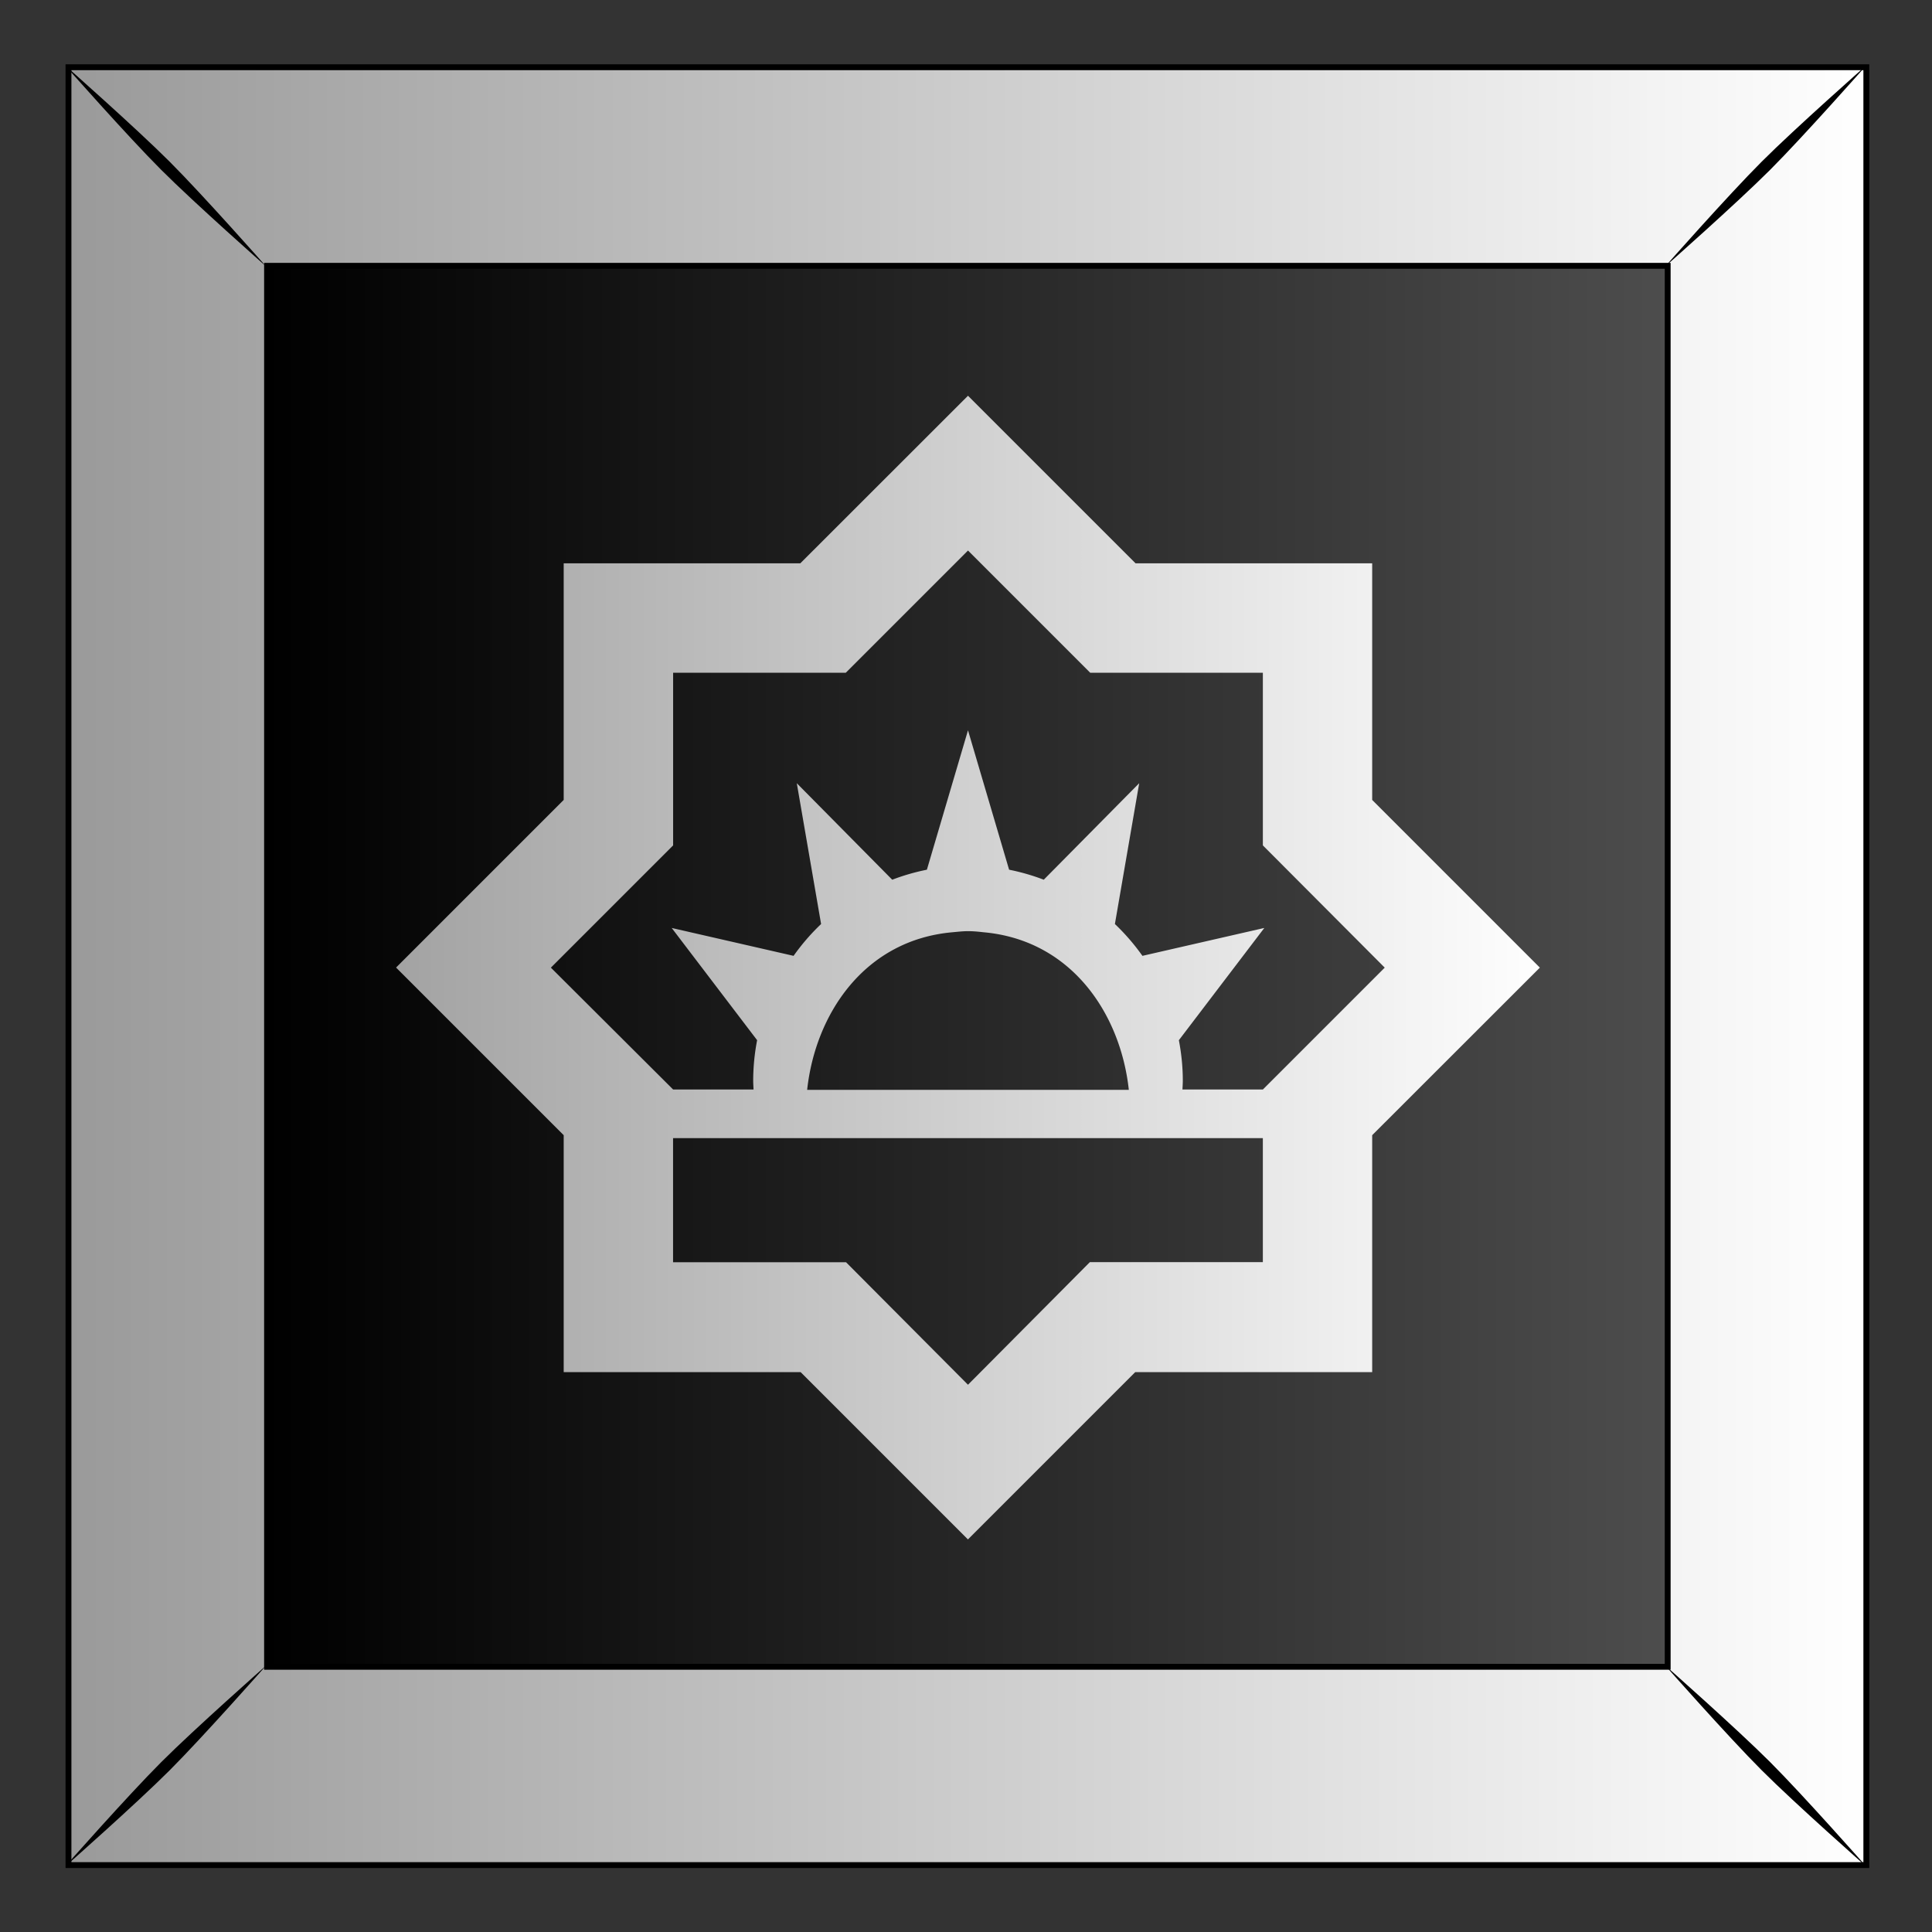
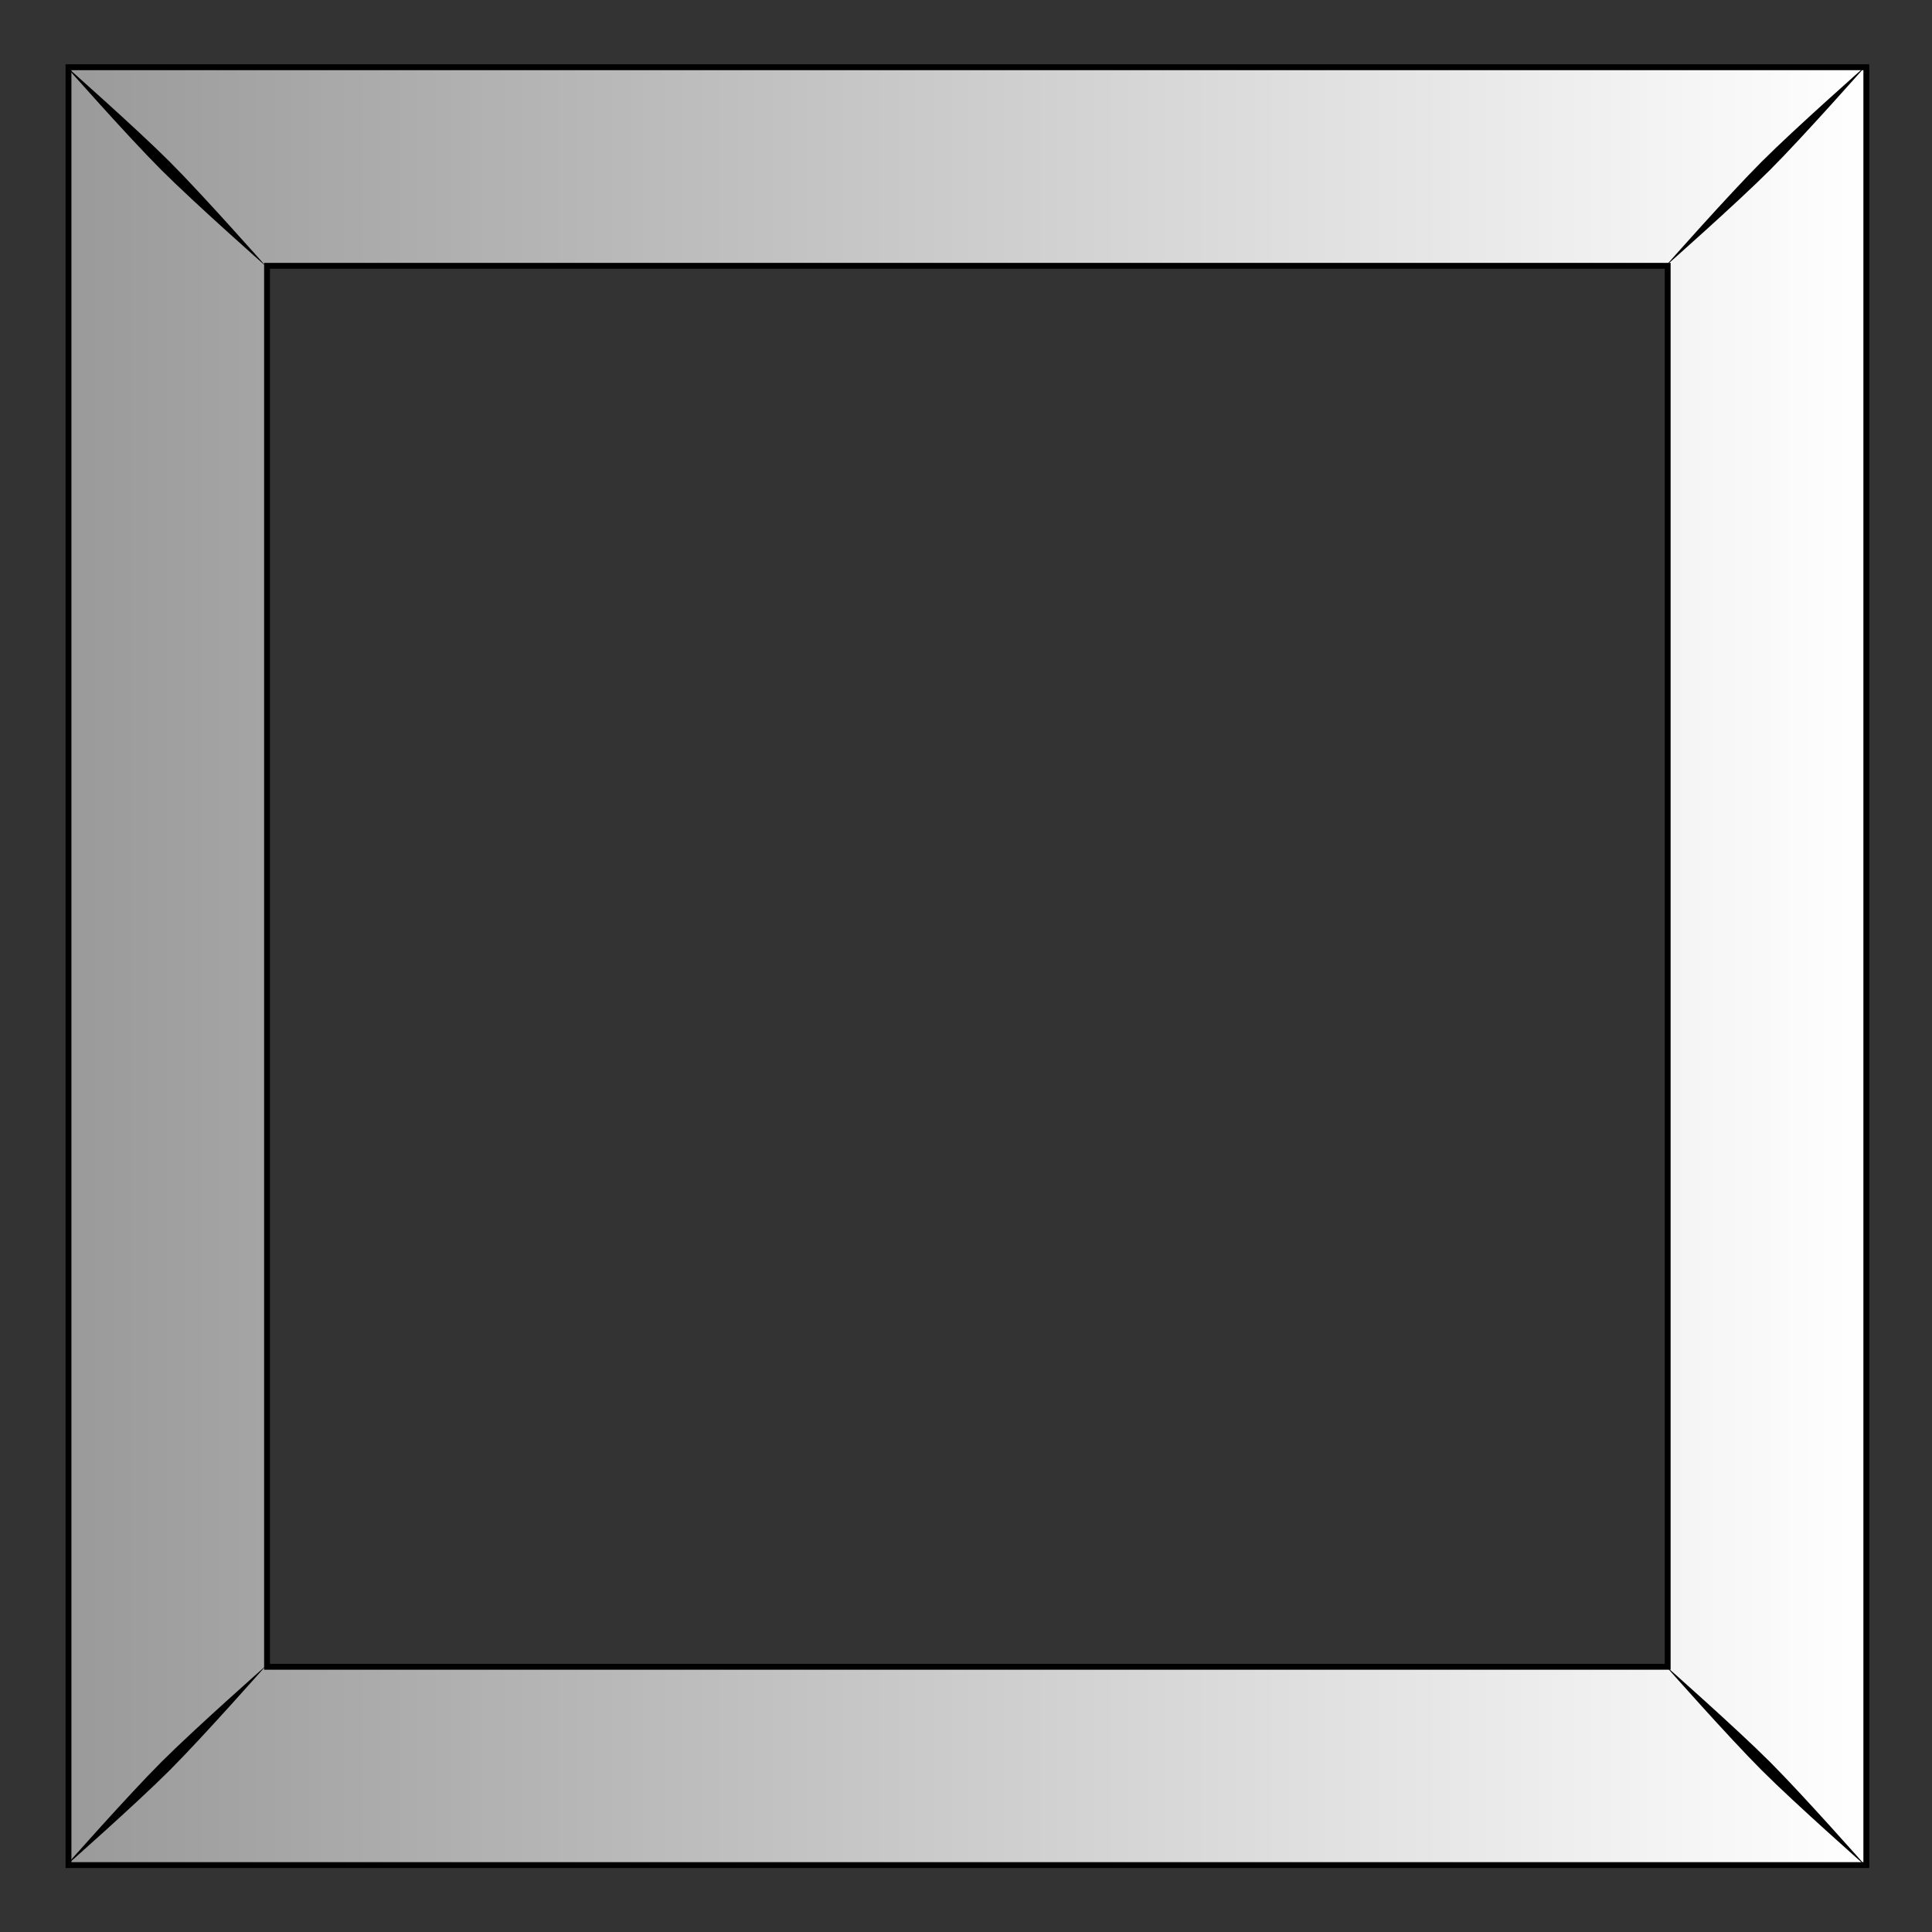
<svg xmlns="http://www.w3.org/2000/svg" xmlns:xlink="http://www.w3.org/1999/xlink" viewBox="0 0 300 300">
  <rect x="0" y="0" width="300" height="300" fill="#333333" stroke="none" />
  <defs>
    <linearGradient id="a">
      <stop stop-color="#fff" offset="0" />
      <stop stop-color="#999" offset="1" />
    </linearGradient>
    <linearGradient id="b" y2="79.775" gradientUnits="userSpaceOnUse" x2="611.91" y1="79.775" x1="489.04">
      <stop offset="0" />
      <stop stop-color="#4d4d4d" offset="1" />
    </linearGradient>
    <linearGradient id="c" y2="52.962" xlink:href="#a" gradientUnits="userSpaceOnUse" x2="470.39" y1="52.962" x1="629.38" />
    <linearGradient id="d" y2="369.57" xlink:href="#a" gradientUnits="userSpaceOnUse" x2="648.33" gradientTransform="translate(2.712 147.64)" y1="369.57" x1="759.89" />
  </defs>
-   <path fill="url(#b)" d="M471.93-25.245h157.18v157.18H471.93z" transform="translate(-827.514 55.281) scale(1.776)" />
  <path d="M471.93-25.248v157.19h157.19v-157.19H471.93zm17.362 17.362h122.46v122.49h-122.46V-7.886z" stroke="#000" stroke-width=".513" fill="url(#c)" transform="translate(-827.514 55.281) scale(1.776)" />
  <path d="M10.096 10.148s9.714 11.004 14.948 16.237 16.277 14.988 16.277 14.988-9.754-11.044-14.988-16.277C21.1 19.863 10.096 10.148 10.096 10.148zm14.948 263.467c-5.233 5.233-14.948 16.237-14.948 16.237s11.004-9.715 16.237-14.948 14.988-16.277 14.988-16.277-11.044 9.754-16.277 14.988zM273.561 25.098c-5.234 5.233-14.988 16.277-14.988 16.277s11.044-9.754 16.277-14.988c5.233-5.233 14.948-16.237 14.948-16.237s-11.004 9.714-16.237 14.948zm-14.988 233.514s9.754 11.044 14.988 16.277c5.233 5.233 16.237 14.948 16.237 14.948s-9.715-11.004-14.948-16.237c-5.233-5.234-16.277-14.988-16.277-14.988z" />
-   <path d="M711.66 468.94L697 483.59h-20.688v20.688l-14.656 14.656 14.656 14.656v20.719h20.719l14.625 14.625 14.625-14.625H747V533.59l14.66-14.65L747 504.28v-20.688h-20.688l-14.656-14.656zm0 13.531l10.688 10.688h15.094v15.094l10.656 10.688-10.656 10.656h-7.031c.012-.258.031-.518.031-.781 0-1.21-.125-2.385-.344-3.531l7.47-9.813-10.657 2.438a18.88 18.88 0 00-2.406-2.782l2.125-12.312-8.344 8.438a18.71 18.71 0 00-3.031-.875l-3.594-12.188-3.594 12.188a18.707 18.707 0 00-3.03.875l-8.345-8.438 2.125 12.312a18.88 18.88 0 00-2.406 2.782l-10.656-2.438 7.469 9.813a18.78 18.78 0 00-.344 3.53c0 .264.02.524.031.782h-7.03l-10.689-10.656 10.688-10.688v-15.094h15.094l10.688-10.688zm0 33.281c.455 0 .9.042 1.344.094 7.7.676 11.994 7.125 12.719 13.78h-28.125c.725-6.656 5.019-13.104 12.719-13.78.437-.039.884-.094 1.344-.094zm-25.781 18.094h51.562v10.844h-15.125l-10.656 10.719-10.66-10.71h-15.125v-10.844z" fill="url(#d)" transform="translate(-1113.6 -771.385) scale(1.776)" />
</svg>